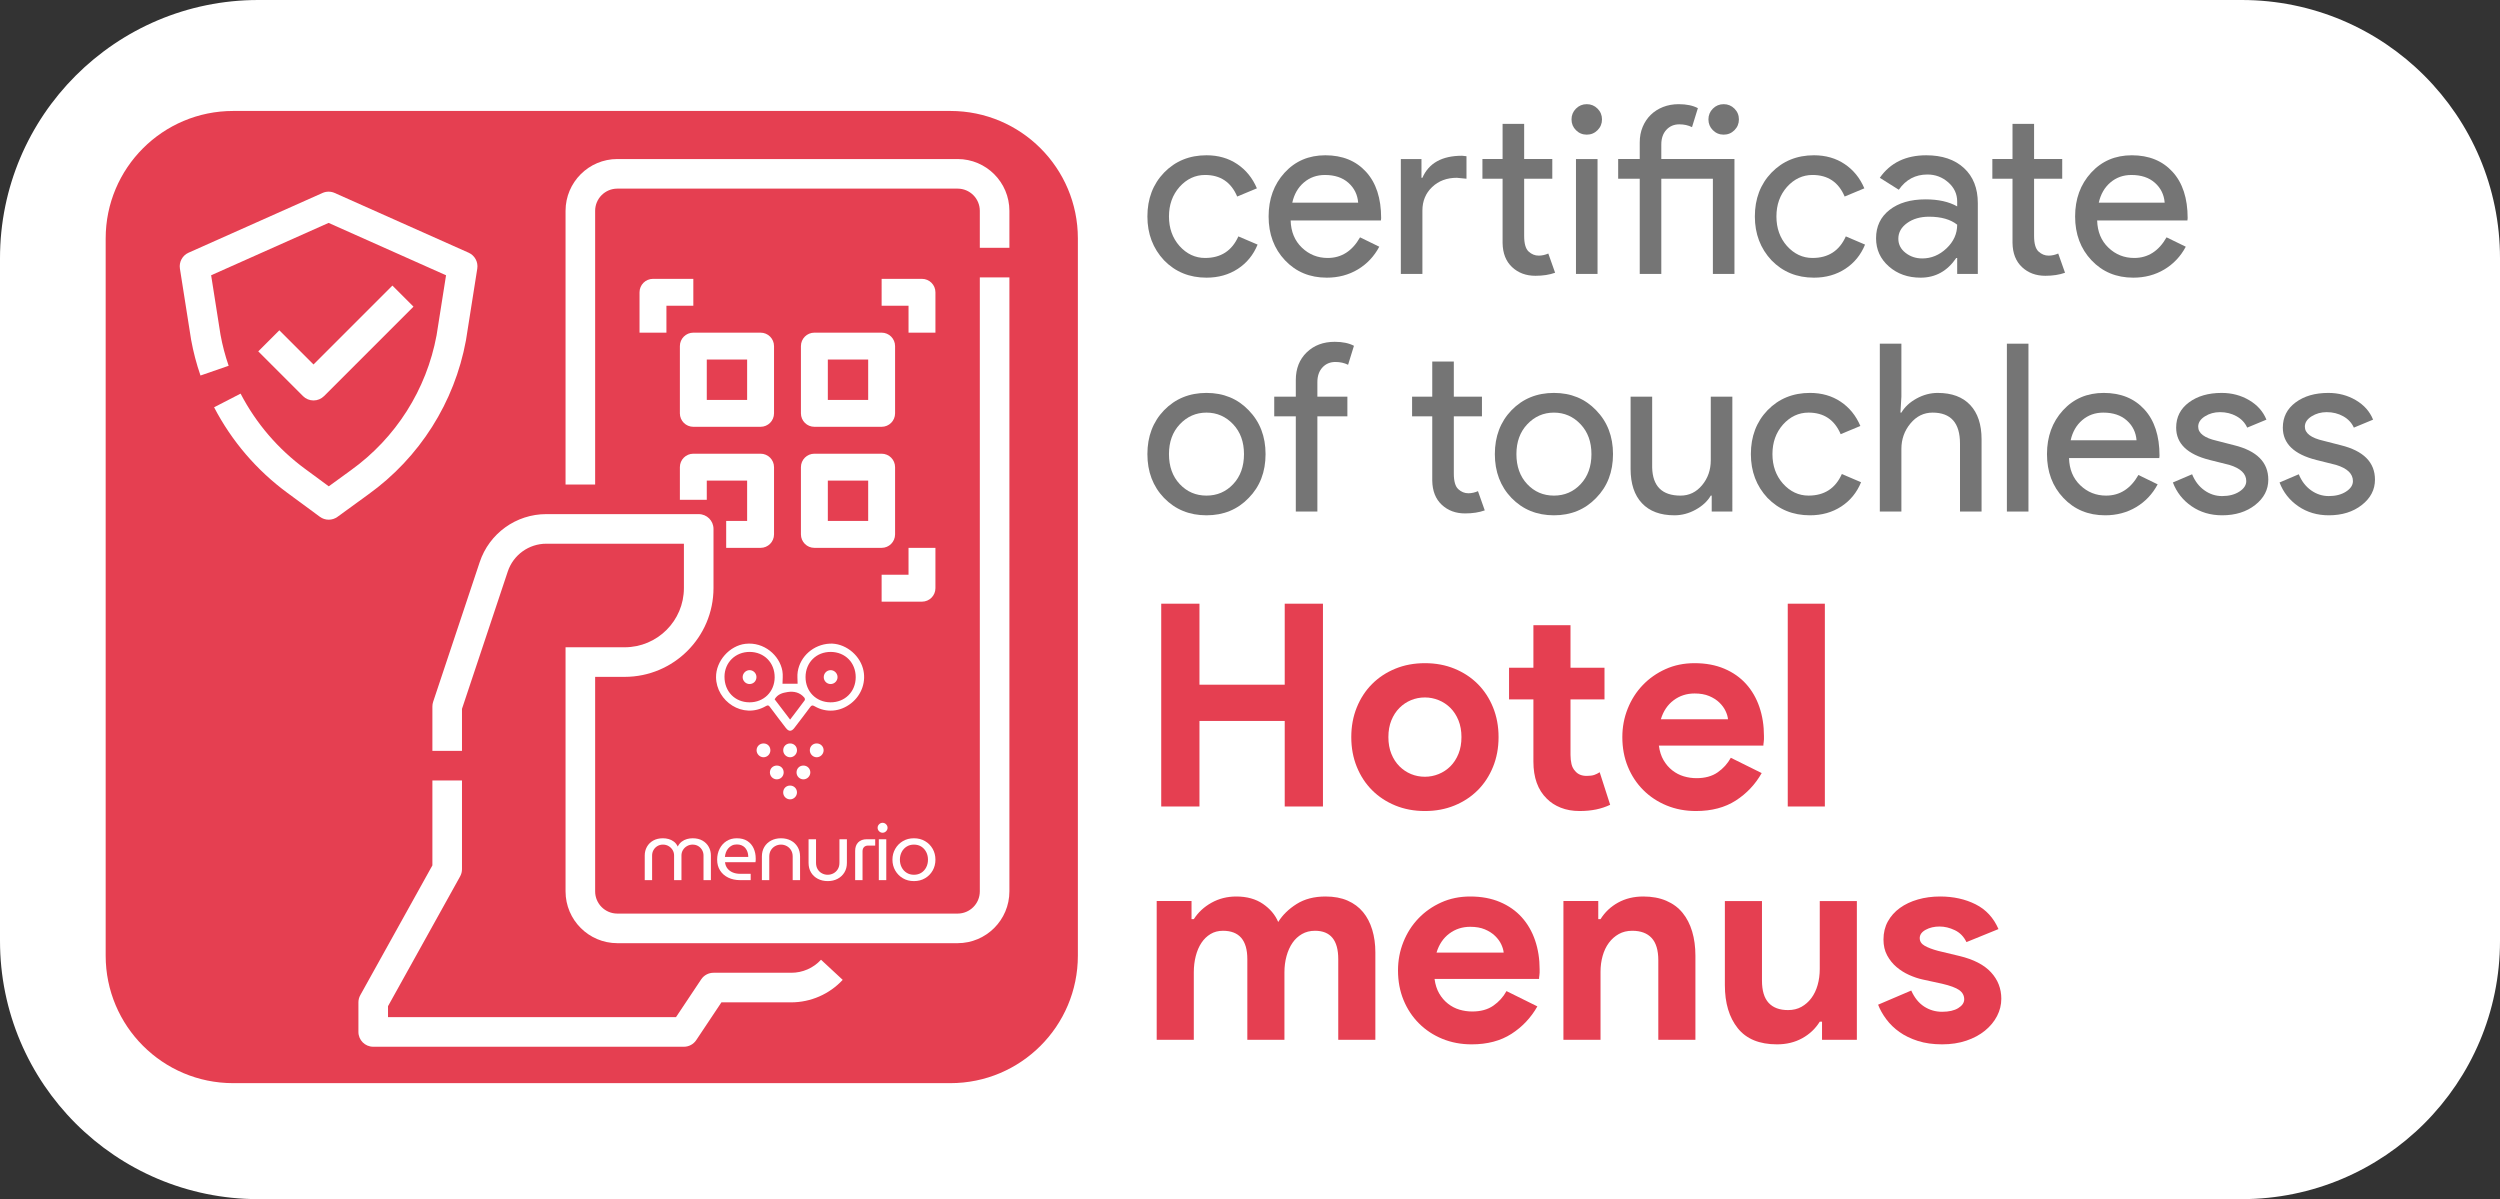
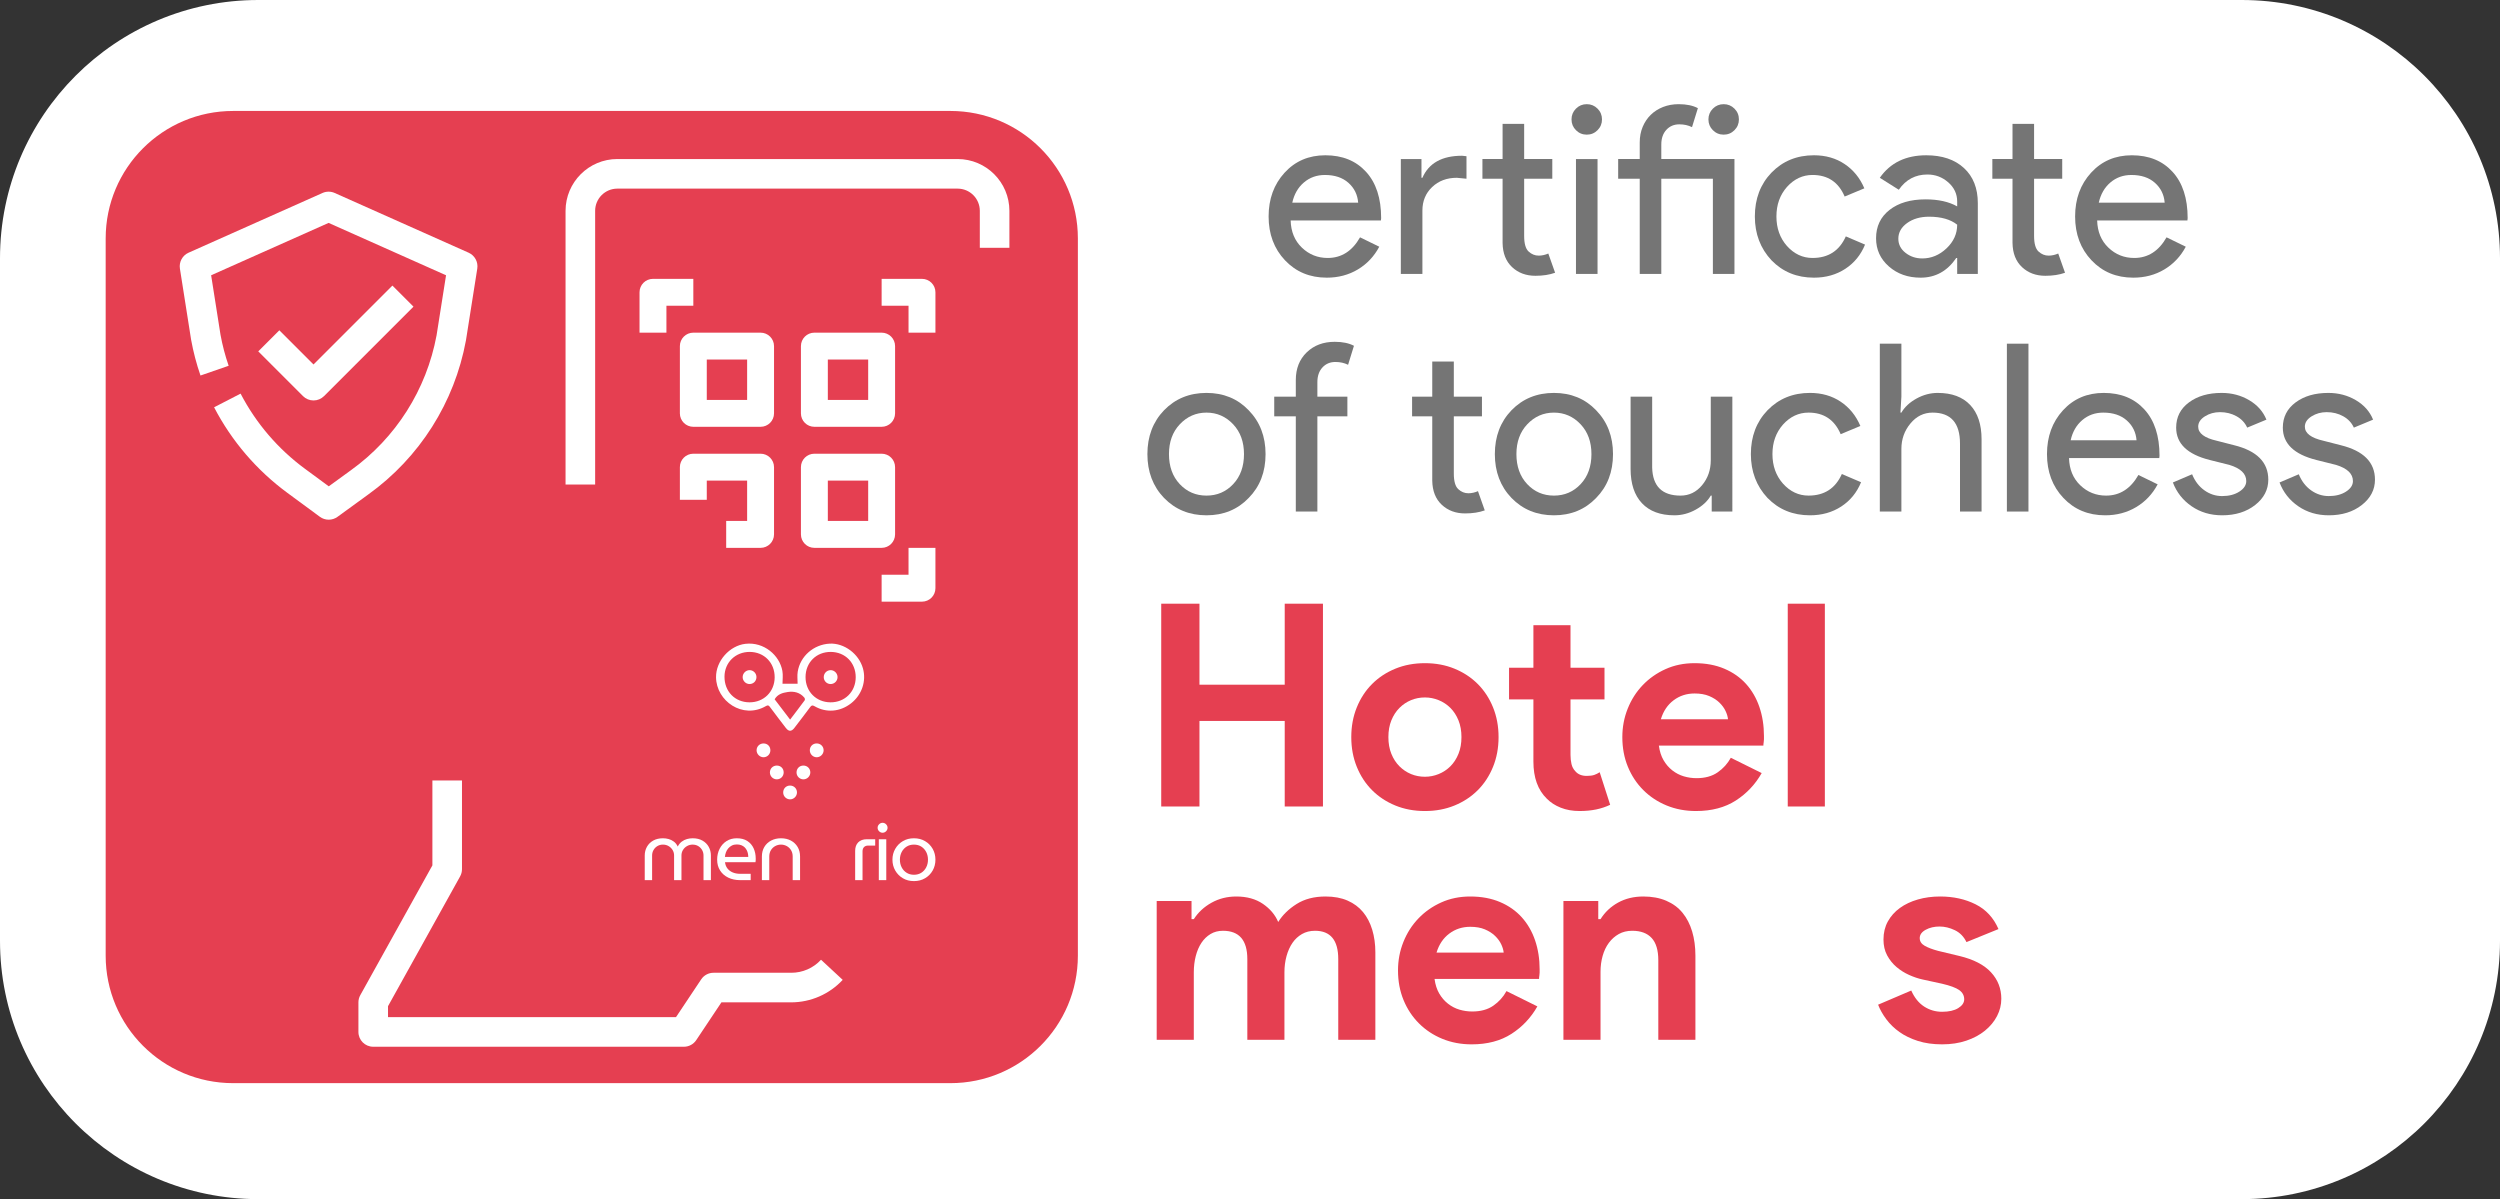
<svg xmlns="http://www.w3.org/2000/svg" version="1.1" id="Layer_1" x="0px" y="0px" viewBox="0 0 2571.512 1233.432" enable-background="new 0 0 2571.512 1233.432" xml:space="preserve">
  <rect x="0" y="0" width="2571.512" height="1233.432" fill="#333333" stroke="none" />
  <g>
    <path fill-rule="evenodd" clip-rule="evenodd" fill="#FFFFFF" d="M2305.784,1233.432H265.728C118.97,1233.432,0,1114.461,0,967.704   V265.728C0,118.97,118.97,0,265.728,0h2040.057c146.757,0,265.728,118.97,265.728,265.728v701.977   C2571.512,1114.461,2452.542,1233.432,2305.784,1233.432z" />
    <path fill-rule="evenodd" clip-rule="evenodd" fill="#E53F51" d="M977.577,1114.134H239.818   c-72.416,0-131.121-58.705-131.121-131.121V245.255c0-72.416,58.705-131.121,131.121-131.121h737.758   c72.416,0,131.121,58.705,131.121,131.121v737.758C1108.697,1055.429,1049.993,1114.134,977.577,1114.134z" />
    <g>
      <path fill="#FFFFFF" d="M663.177,905.312v-25.324c0-3.244,0.744-6.213,2.228-8.908c1.486-2.693,3.629-4.839,6.434-6.433    c2.804-1.595,6.187-2.393,10.145-2.393c1.924,0,3.848,0.261,5.775,0.784c1.923,0.524,3.711,1.401,5.36,2.639    c1.651,1.236,2.97,2.901,3.959,4.991h0.084c1.098-2.089,2.474-3.755,4.123-4.991c1.652-1.238,3.437-2.115,5.363-2.639    c1.924-0.523,3.876-0.784,5.857-0.784c3.905,0,7.259,0.797,10.063,2.393c2.804,1.594,4.949,3.74,6.434,6.433    c1.486,2.695,2.226,5.664,2.226,8.908v25.324h-7.589v-25.324c0-2.088-0.493-3.986-1.482-5.691    c-0.993-1.703-2.326-3.052-4.002-4.042c-1.678-0.989-3.588-1.485-5.732-1.485c-2.092,0-4.015,0.508-5.774,1.524    c-1.76,1.019-3.149,2.365-4.164,4.043c-1.019,1.678-1.527,3.562-1.527,5.65v25.324h-7.589v-25.324c0-2.088-0.508-3.972-1.525-5.65    c-1.019-1.677-2.393-3.024-4.125-4.043c-1.73-1.016-3.67-1.524-5.814-1.524c-2.09,0-3.974,0.495-5.65,1.485    c-1.679,0.99-3.013,2.339-4.002,4.042c-0.989,1.705-1.485,3.602-1.485,5.691v25.324H663.177z" />
      <path fill="#FFFFFF" d="M761.334,905.312c-4.619,0-8.715-0.867-12.289-2.599c-3.576-1.731-6.364-4.179-8.373-7.341    c-2.008-3.162-3.009-6.858-3.009-11.093c0-4.18,0.852-7.932,2.556-11.261c1.706-3.325,4.069-5.95,7.094-7.877    c3.025-1.924,6.545-2.887,10.559-2.887c4.343,0,7.962,0.937,10.847,2.805c2.888,1.869,5.045,4.386,6.475,7.548    c1.428,3.163,2.145,6.694,2.145,10.598c0,0.606-0.015,1.237-0.042,1.897c-0.028,0.66-0.097,1.239-0.206,1.733h-31.346    c0.275,2.586,1.128,4.771,2.558,6.557c1.429,1.788,3.258,3.134,5.485,4.041c2.225,0.909,4.687,1.361,7.383,1.361h10.971v6.518    H761.334z M745.663,881.472h24.004c0-1.043-0.11-2.157-0.329-3.34c-0.221-1.182-0.607-2.336-1.155-3.463    c-0.55-1.129-1.28-2.144-2.187-3.052c-0.908-0.907-2.035-1.636-3.382-2.186c-1.349-0.55-2.928-0.826-4.743-0.826    c-1.926,0-3.616,0.372-5.073,1.115c-1.458,0.742-2.709,1.731-3.753,2.969c-1.044,1.238-1.843,2.628-2.393,4.165    C746.102,878.393,745.772,879.934,745.663,881.472z" />
      <path fill="#FFFFFF" d="M783.687,905.312v-24.334c0-3.738,0.838-7.01,2.517-9.814c1.679-2.807,4.002-4.992,6.972-6.559    c2.967-1.567,6.349-2.352,10.146-2.352c3.847,0,7.244,0.784,10.187,2.352c2.94,1.567,5.249,3.752,6.927,6.559    c1.678,2.804,2.517,6.077,2.517,9.814v24.334h-7.589V881.06c0-2.528-0.566-4.714-1.69-6.558c-1.129-1.842-2.614-3.257-4.453-4.247    c-1.845-0.989-3.811-1.485-5.898-1.485c-2.09,0-4.056,0.495-5.899,1.485c-1.842,0.99-3.327,2.405-4.456,4.247    c-1.128,1.844-1.691,4.03-1.691,6.558v24.252H783.687z" />
-       <path fill="#FFFFFF" d="M851.41,906.302c-3.794,0-7.19-0.784-10.188-2.352c-2.996-1.567-5.333-3.751-7.011-6.557    c-1.678-2.805-2.517-6.076-2.517-9.815v-24.333h7.674v24.249c0,2.531,0.547,4.716,1.649,6.558c1.098,1.843,2.57,3.258,4.413,4.249    c1.843,0.99,3.808,1.486,5.898,1.486c2.145,0,4.135-0.495,5.979-1.486c1.843-0.99,3.327-2.405,4.454-4.249    c1.128-1.842,1.69-4.026,1.69-6.558v-24.249h7.673v24.333c0,3.74-0.855,7.011-2.558,9.815c-1.706,2.806-4.041,4.99-7.012,6.557    C858.584,905.518,855.203,906.302,851.41,906.302z" />
      <path fill="#FFFFFF" d="M879.619,905.312v-30.108c0-3.739,1.059-6.667,3.176-8.784c2.117-2.118,5.045-3.176,8.784-3.176h8.663    v6.516h-7.26c-1.815,0-3.231,0.523-4.249,1.566c-1.017,1.046-1.525,2.505-1.525,4.372v29.614H879.619z" />
      <path fill="#FFFFFF" d="M907.829,856.563c-1.376,0-2.572-0.508-3.589-1.526c-1.018-1.018-1.526-2.214-1.526-3.59    c0-1.372,0.508-2.57,1.526-3.587c1.017-1.017,2.212-1.526,3.589-1.526c1.373,0,2.57,0.509,3.588,1.526    c1.019,1.017,1.527,2.214,1.527,3.587c0,1.376-0.508,2.571-1.527,3.59C910.399,856.055,909.202,856.563,907.829,856.563z     M903.951,905.312v-42.067h7.673v42.067H903.951z" />
      <path fill="#FFFFFF" d="M940.079,906.302c-4.289,0-8.082-0.976-11.383-2.928c-3.3-1.952-5.912-4.592-7.836-7.919    c-1.924-3.328-2.886-7.053-2.886-11.177c0-4.125,0.962-7.85,2.886-11.178c1.924-3.326,4.536-5.965,7.836-7.917    c3.3-1.953,7.094-2.929,11.383-2.929c4.289,0,8.097,0.976,11.424,2.929c3.328,1.952,5.941,4.591,7.837,7.917    c1.897,3.329,2.847,7.053,2.847,11.178c0,4.124-0.95,7.849-2.847,11.177c-1.896,3.327-4.509,5.967-7.837,7.919    C948.176,905.326,944.368,906.302,940.079,906.302z M940.079,899.785c2.916,0,5.445-0.688,7.589-2.061    c2.146-1.375,3.82-3.231,5.033-5.568c1.207-2.338,1.815-4.963,1.815-7.877c0-2.916-0.607-5.541-1.815-7.879    c-1.213-2.336-2.888-4.193-5.033-5.567c-2.144-1.374-4.673-2.062-7.589-2.062c-2.859,0-5.375,0.688-7.547,2.062    c-2.172,1.374-3.862,3.231-5.072,5.567c-1.21,2.338-1.815,4.963-1.815,7.879c0,2.914,0.605,5.54,1.815,7.877    c1.21,2.338,2.901,4.193,5.072,5.568C934.704,899.098,937.22,899.785,940.079,899.785z" />
    </g>
    <g>
      <path fill-rule="evenodd" clip-rule="evenodd" fill="#FFFFFF" d="M804.884,703.317c5.3,0,10.285,0,15.545,0    c0-4.166-0.547-8.366,0.099-12.374c2.57-16.041,16.422-28.035,32.869-28.889c14.937-0.776,30.026,10.452,34.235,25.483    c3.663,13.092-1.13,27.216-12.179,35.885c-11.26,8.834-25.507,10.052-37.634,2.99c-2.133-1.246-3.098-0.965-4.501,0.941    c-5.3,7.198-10.772,14.272-16.208,21.369c-3.014,3.936-5.827,3.929-8.851-0.021c-5.494-7.18-11.008-14.345-16.384-21.614    c-1.279-1.73-2.155-1.889-4.057-0.791c-23.902,13.808-51.052-5.226-51.298-29.698c-0.173-16.744,13.984-32.469,30.193-34.352    c19.192-2.229,35.192,11.892,38.051,27.866C805.548,694.491,804.884,699.128,804.884,703.317z M828.585,696.409    c-0.037,14.81,10.831,25.864,25.575,26.008c14.882,0.141,26.015-10.912,26.034-25.853c0.025-14.879-10.804-25.881-25.584-26.001    C839.693,670.443,828.625,681.436,828.585,696.409z M796.829,696.753c0.112-15.016-10.792-26.135-25.682-26.19    c-14.665-0.054-25.812,10.852-25.93,25.361c-0.122,15.284,10.692,26.432,25.699,26.493    C785.659,722.478,796.713,711.528,796.829,696.753z M812.715,740.18c5.261-6.916,10.214-13.349,15.018-19.886    c0.397-0.541,0.148-2.081-0.365-2.684c-4.529-5.357-10.616-6.817-17.181-5.799c-5.157,0.797-10.348,2.151-13.389,7.476    C802.002,726.122,807.204,732.948,812.715,740.18z" />
      <path fill-rule="evenodd" clip-rule="evenodd" fill="#FFFFFF" d="M798.956,787.459c4.1-0.032,7.133,2.962,7.137,7.05    c0.007,4.018-3.141,7.163-7.133,7.125c-3.828-0.035-6.959-3.134-7.033-6.972C791.849,790.647,794.929,787.489,798.956,787.459z" />
      <path fill-rule="evenodd" clip-rule="evenodd" fill="#FFFFFF" d="M833.499,794.522c-0.007,3.926-3.293,7.179-7.198,7.128    c-3.827-0.057-6.937-3.173-6.981-7.003c-0.048-4.084,2.947-7.154,7.008-7.189C830.357,787.423,833.508,790.525,833.499,794.522z" />
      <path fill-rule="evenodd" clip-rule="evenodd" fill="#FFFFFF" d="M847.183,771.828c-0.047,3.909-3.391,7.172-7.269,7.09    c-3.91-0.083-7.01-3.393-6.921-7.381c0.09-3.905,3.131-6.85,7.066-6.843C844.088,764.702,847.232,767.849,847.183,771.828z" />
      <path fill-rule="evenodd" clip-rule="evenodd" fill="#FFFFFF" d="M778.233,771.736c0.009-3.989,3.168-7.062,7.227-7.019    c4.087,0.038,7.017,3.084,6.95,7.216c-0.067,3.857-3.169,6.95-7.002,6.982C781.53,778.948,778.223,775.639,778.233,771.736z" />
-       <path fill-rule="evenodd" clip-rule="evenodd" fill="#FFFFFF" d="M819.803,771.813c-0.024,3.914-3.377,7.219-7.224,7.115    c-3.925-0.107-7.04-3.412-6.956-7.371c0.087-3.905,3.105-6.829,7.067-6.842C816.746,764.698,819.826,767.772,819.803,771.813z" />
      <path fill-rule="evenodd" clip-rule="evenodd" fill="#FFFFFF" d="M861.504,696.473c-0.014,3.968-3.224,7.156-7.186,7.136    c-3.837-0.018-6.961-3.125-7.003-6.971c-0.047-4.012,3.035-7.237,6.995-7.316C858.161,689.246,861.518,692.584,861.504,696.473z" />
      <path fill-rule="evenodd" clip-rule="evenodd" fill="#FFFFFF" d="M778.091,696.382c0.021,4.059-3.026,7.185-7.043,7.226    c-3.905,0.042-7.194-3.262-7.146-7.177c0.049-3.929,3.359-7.175,7.252-7.114C774.947,689.377,778.072,692.563,778.091,696.382z" />
      <path fill-rule="evenodd" clip-rule="evenodd" fill="#FFFFFF" d="M819.772,815.102c-0.007,3.928-3.295,7.181-7.2,7.124    c-3.826-0.052-6.935-3.168-6.98-7c-0.049-4.082,2.947-7.153,7.008-7.189C816.629,808.002,819.779,811.107,819.772,815.102z" />
    </g>
    <path fill="#FFFFFF" d="M813.808,1000.593h-79.896c-5.088,0-9.84,2.543-12.662,6.777l-25.919,38.878H399.108v-11.275   l74.177-133.518c1.256-2.261,1.915-4.805,1.915-7.391v-91.31h-30.437v87.366l-74.177,133.518c-1.256,2.261-1.915,4.805-1.915,7.391   v30.437c0,8.405,6.814,15.218,15.218,15.218h319.586c5.088,0,9.84-2.543,12.662-6.777l25.919-38.878h71.752   c20.114-0.028,39.312-8.409,53.008-23.14l-22.314-20.697C836.612,995.78,825.469,1000.644,813.808,1000.593L813.808,1000.593z" />
-     <path fill="#FFFFFF" d="M1007.842,916.892c-0.014,12.601-10.226,22.813-22.828,22.828H634.992   c-12.602-0.014-22.813-10.226-22.828-22.828V696.226h30.437c50.406-0.057,91.254-40.904,91.31-91.31v-60.874   c0-8.405-6.813-15.218-15.218-15.218H561.988c-31.124-0.028-58.763,19.893-68.579,49.428L445.543,721.85   c-0.517,1.552-0.78,3.177-0.78,4.813v45.655H475.2v-43.185l47.086-141.254c5.682-17.1,21.684-28.634,39.703-28.617h141.487v45.655   c-0.038,33.604-27.27,60.835-60.873,60.873h-60.873v251.103c0.033,29.403,23.861,53.231,53.264,53.264h350.022   c29.403-0.033,53.231-23.861,53.264-53.264V285.33h-30.437V916.892z" />
    <path fill="#FFFFFF" d="M985.015,163.583H634.992c-29.403,0.033-53.231,23.861-53.264,53.264v281.54h30.437v-281.54   c0.014-12.602,10.226-22.814,22.828-22.827h350.022c12.602,0.014,22.813,10.226,22.828,22.827v38.046h30.437v-38.046   C1038.246,187.444,1014.418,163.616,985.015,163.583z" />
    <g>
      <path fill="#FFFFFF" d="M338.113,534.563c3.239,0.001,6.396-1.025,9.015-2.931l31.843-23.15    c52.619-37.828,88.558-94.551,100.287-158.286c0.021-0.119,0.041-0.238,0.06-0.355l11.605-73.523    c1.081-6.848-2.569-13.569-8.901-16.392l-137.789-61.442c-3.974-1.772-8.513-1.772-12.487,0l-137.789,61.442    c-6.33,2.823-9.979,9.541-8.901,16.388l11.485,72.919c0.019,0.12,0.038,0.239,0.06,0.357c2.266,12.451,5.48,24.711,9.614,36.672    l28.978-10.023c-3.603-10.425-6.408-21.108-8.392-31.958l-9.629-61.135l120.815-53.873l120.814,53.872l-9.745,61.735    c-10.363,55.903-41.935,105.637-88.116,138.802l-22.769,16.552l-24.391-17.963c-27.738-20.381-50.428-46.856-66.322-77.387    l-27.249,14.059c18.062,34.721,43.853,64.833,75.387,88.017l33.422,24.616C331.654,533.518,334.84,534.565,338.113,534.563    L338.113,534.563z" />
      <path fill="#FFFFFF" d="M322.485,411.909c4.067,0.005,7.969-1.611,10.841-4.491l91.987-91.987L403.63,293.75l-81.146,81.147    l-35.152-35.153l-21.684,21.681l45.993,45.993C314.515,410.298,318.417,411.914,322.485,411.909z" />
    </g>
    <g>
-       <path fill="#757575" d="M1240.99,285.608c-17.525,0-32.074-5.946-43.649-17.846c-11.417-12.216-17.122-27.25-17.122-45.096    c0-18.166,5.705-33.197,17.122-45.097c11.576-11.895,26.124-17.846,43.649-17.846c12.058,0,22.586,3.015,31.592,9.043    c9.002,6.029,15.754,14.349,20.257,24.96l-20.257,8.44c-6.27-14.789-17.284-22.186-33.039-22.186    c-10.128,0-18.893,4.1-26.286,12.299c-7.235,8.199-10.852,18.328-10.852,30.386c0,12.058,3.617,22.187,10.852,30.386    c7.393,8.199,16.158,12.299,26.286,12.299c16.237,0,27.651-7.393,34.244-22.186l19.775,8.44    c-4.341,10.611-11.134,18.931-20.377,24.96C1263.937,282.594,1253.206,285.608,1240.99,285.608z" />
      <path fill="#757575" d="M1364.703,285.608c-17.363,0-31.675-5.946-42.926-17.846c-11.255-11.895-16.881-26.927-16.881-45.096    c0-18.004,5.464-32.997,16.398-44.976c10.932-11.975,24.918-17.966,41.962-17.966c17.522,0,31.471,5.667,41.841,17.002    c10.37,11.335,15.555,27.213,15.555,47.628l-0.241,2.412h-92.845c0.32,11.576,4.179,20.901,11.575,27.974    c7.393,7.077,16.237,10.611,26.527,10.611c14.146,0,25.239-7.072,33.28-21.222l19.775,9.646    c-5.305,9.97-12.661,17.767-22.066,23.392C1387.251,282.794,1376.599,285.608,1364.703,285.608z M1329.253,208.438h67.765    c-0.645-8.199-3.979-14.989-10.008-20.377c-6.029-5.385-14.108-8.079-24.236-8.079c-8.361,0-15.555,2.574-21.584,7.717    C1335.161,192.845,1331.182,199.756,1329.253,208.438z" />
      <path fill="#757575" d="M1440.908,163.583h21.222v19.292h0.965c6.59-15.11,20.174-22.669,40.755-22.669l4.582,0.482v23.151    l-9.887-0.964c-10.291,0-18.773,3.176-25.442,9.526c-6.673,6.353-10.008,14.432-10.008,24.236v65.112h-22.187V163.583z     M1579.332,283.679c-9.646,0-17.646-2.973-23.995-8.923c-6.353-5.946-9.609-14.228-9.767-24.839V183.84h-20.739v-20.257h20.739    v-36.174h22.187v36.174h28.939v20.257h-28.939v58.843c0,7.879,1.526,13.226,4.582,16.037c3.052,2.815,6.511,4.221,10.37,4.221    c1.768,0,3.497-0.2,5.185-0.603c1.688-0.4,3.256-0.923,4.703-1.567l6.994,19.775    C1593.802,282.632,1587.049,283.679,1579.332,283.679z" />
      <path fill="#757575" d="M1647.817,122.827c0,4.341-1.53,8.041-4.582,11.093c-3.056,3.056-6.752,4.582-11.093,4.582    s-8.041-1.526-11.093-4.582c-3.056-3.052-4.582-6.752-4.582-11.093c0-4.341,1.526-8.037,4.582-11.093    c3.052-3.052,6.752-4.582,11.093-4.582s8.037,1.53,11.093,4.582C1646.287,114.79,1647.817,118.486,1647.817,122.827z     M1643.235,163.583V281.75h-22.187V163.583H1643.235z" />
      <path fill="#757575" d="M1708.826,183.84v97.91h-22.187v-97.91h-22.187v-20.257h22.187v-17.122c0-5.788,1.002-11.093,3.015-15.916    c2.008-4.823,4.782-8.961,8.32-12.42c3.535-3.455,7.755-6.149,12.661-8.079c4.902-1.929,10.25-2.894,16.037-2.894    c8.038,0,14.628,1.368,19.775,4.1l-6.029,19.534c-3.858-1.929-8.199-2.894-13.022-2.894c-5.468,0-9.929,1.892-13.384,5.667    c-3.459,3.78-5.185,8.802-5.185,15.072v14.952h75.241V281.75h-22.186v-97.91H1708.826z M1788.649,122.827    c0,4.341-1.53,8.041-4.582,11.093c-3.056,3.056-6.752,4.582-11.093,4.582s-8.041-1.526-11.093-4.582    c-3.056-3.052-4.582-6.752-4.582-11.093c0-4.341,1.526-8.037,4.582-11.093c3.052-3.052,6.752-4.582,11.093-4.582    s8.037,1.53,11.093,4.582C1787.12,114.79,1788.649,118.486,1788.649,122.827z" />
      <path fill="#757575" d="M1865.822,285.608c-17.525,0-32.074-5.946-43.649-17.846c-11.417-12.216-17.122-27.25-17.122-45.096    c0-18.166,5.705-33.197,17.122-45.097c11.576-11.895,26.124-17.846,43.649-17.846c12.058,0,22.586,3.015,31.592,9.043    c9.002,6.029,15.754,14.349,20.257,24.96l-20.257,8.44c-6.27-14.789-17.284-22.186-33.039-22.186    c-10.128,0-18.893,4.1-26.286,12.299c-7.235,8.199-10.852,18.328-10.852,30.386c0,12.058,3.617,22.187,10.852,30.386    c7.393,8.199,16.158,12.299,26.286,12.299c16.237,0,27.65-7.393,34.244-22.186l19.775,8.44    c-4.341,10.611-11.134,18.931-20.377,24.96C1888.769,282.594,1878.038,285.608,1865.822,285.608z" />
      <path fill="#757575" d="M1981.336,159.724c16.399,0,29.338,4.382,38.827,13.143c9.484,8.765,14.228,20.781,14.228,36.053v72.83    h-21.222v-16.399h-0.965c-9.164,13.505-21.384,20.257-36.656,20.257c-13.022,0-23.916-3.858-32.677-11.575    c-8.765-7.717-13.143-17.364-13.143-28.939c0-12.216,4.62-21.945,13.867-29.18c9.243-7.235,21.583-10.852,37.018-10.852    c13.181,0,24.033,2.412,32.556,7.235v-5.064c0-7.717-3.056-14.266-9.164-19.654c-6.112-5.385-13.264-8.079-21.463-8.079    c-12.382,0-22.187,5.227-29.421,15.675l-19.534-12.299C1944.356,167.441,1960.272,159.724,1981.336,159.724z M1952.639,245.576    c0,5.788,2.449,10.611,7.355,14.47c4.902,3.858,10.649,5.788,17.243,5.788c9.322,0,17.642-3.455,24.96-10.37    c7.314-6.911,10.973-15.031,10.973-24.357c-6.915-5.464-16.561-8.199-28.939-8.199c-9.006,0-16.519,2.17-22.548,6.511    C1955.653,233.76,1952.639,239.148,1952.639,245.576z" />
      <path fill="#757575" d="M2103.844,283.679c-9.646,0-17.646-2.973-23.996-8.923c-6.352-5.946-9.608-14.228-9.767-24.839V183.84    h-20.74v-20.257h20.74v-36.174h22.187v36.174h28.939v20.257h-28.939v58.843c0,7.879,1.526,13.226,4.582,16.037    c3.052,2.815,6.511,4.221,10.37,4.221c1.767,0,3.497-0.2,5.185-0.603c1.688-0.4,3.255-0.923,4.703-1.567l6.993,19.775    C2118.313,282.632,2111.561,283.679,2103.844,283.679z" />
      <path fill="#757575" d="M2194.278,285.608c-17.364,0-31.675-5.946-42.927-17.846c-11.255-11.895-16.881-26.927-16.881-45.096    c0-18.004,5.464-32.997,16.398-44.976c10.932-11.975,24.919-17.966,41.962-17.966c17.522,0,31.471,5.667,41.841,17.002    c10.37,11.335,15.555,27.213,15.555,47.628l-0.241,2.412h-92.845c0.32,11.576,4.179,20.901,11.575,27.974    c7.393,7.077,16.237,10.611,26.528,10.611c14.146,0,25.239-7.072,33.28-21.222l19.775,9.646    c-5.305,9.97-12.661,17.767-22.066,23.392C2216.826,282.794,2206.174,285.608,2194.278,285.608z M2158.828,208.438h67.765    c-0.645-8.199-3.979-14.989-10.008-20.377c-6.029-5.385-14.108-8.079-24.236-8.079c-8.361,0-15.555,2.574-21.584,7.717    C2164.736,192.845,2160.757,199.756,2158.828,208.438z" />
      <path fill="#757575" d="M1180.218,467.099c0-18.166,5.705-33.197,17.122-45.097c11.576-11.896,26.124-17.846,43.649-17.846    c17.522,0,31.991,5.95,43.409,17.846c11.575,11.9,17.363,26.931,17.363,45.097c0,18.328-5.788,33.363-17.363,45.096    c-11.417,11.9-25.887,17.846-43.409,17.846c-17.525,0-32.074-5.946-43.649-17.846    C1185.923,500.299,1180.218,485.268,1180.218,467.099z M1202.405,467.099c0,12.702,3.696,22.993,11.093,30.868    c7.393,7.879,16.557,11.816,27.492,11.816c10.931,0,20.095-3.938,27.492-11.816c7.393-7.876,11.093-18.166,11.093-30.868    c0-12.54-3.7-22.748-11.093-30.627c-7.559-8.038-16.723-12.058-27.492-12.058c-10.773,0-19.937,4.021-27.492,12.058    C1206.101,444.351,1202.405,454.559,1202.405,467.099z" />
      <path fill="#757575" d="M1372.902,351.584c8.038,0,14.628,1.368,19.775,4.1l-6.029,19.534c-3.858-1.929-8.199-2.894-13.022-2.894    c-5.468,0-9.929,1.892-13.384,5.667c-3.459,3.78-5.185,8.802-5.185,15.072v14.952h30.868v20.257h-30.868v97.91h-22.187v-97.91    h-22.187v-20.257h22.187v-17.122c0-11.734,3.738-21.222,11.214-28.457C1351.56,355.202,1361.165,351.584,1372.902,351.584z" />
      <path fill="#757575" d="M1506.982,528.112c-9.646,0-17.646-2.973-23.996-8.923c-6.353-5.946-9.608-14.228-9.767-24.839v-66.077    h-20.74v-20.257h20.74v-36.174h22.187v36.174h28.939v20.257h-28.939v58.843c0,7.879,1.526,13.226,4.582,16.037    c3.052,2.815,6.511,4.221,10.37,4.221c1.767,0,3.497-0.2,5.185-0.603c1.688-0.399,3.255-0.923,4.703-1.567l6.993,19.775    C1521.451,527.064,1514.699,528.112,1506.982,528.112z" />
      <path fill="#757575" d="M1537.608,467.099c0-18.166,5.705-33.197,17.122-45.097c11.576-11.896,26.124-17.846,43.649-17.846    c17.522,0,31.991,5.95,43.409,17.846c11.575,11.9,17.363,26.931,17.363,45.097c0,18.328-5.788,33.363-17.363,45.096    c-11.417,11.9-25.887,17.846-43.409,17.846c-17.525,0-32.074-5.946-43.649-17.846    C1543.313,500.299,1537.608,485.268,1537.608,467.099z M1559.795,467.099c0,12.702,3.696,22.993,11.093,30.868    c7.393,7.879,16.557,11.816,27.492,11.816c10.931,0,20.095-3.938,27.492-11.816c7.393-7.876,11.093-18.166,11.093-30.868    c0-12.54-3.7-22.748-11.093-30.627c-7.559-8.038-16.723-12.058-27.492-12.058c-10.773,0-19.937,4.021-27.492,12.058    C1563.491,444.351,1559.795,454.559,1559.795,467.099z" />
      <path fill="#757575" d="M1781.903,526.182h-21.222v-16.399h-0.964c-3.376,5.788-8.561,10.611-15.555,14.47    s-14.27,5.788-21.825,5.788c-14.47,0-25.604-4.137-33.4-12.419c-7.8-8.278-11.696-20.054-11.696-35.33v-74.276h22.187v72.83    c0.482,19.292,10.208,28.938,29.18,28.938c8.84,0,16.237-3.576,22.187-10.731c5.946-7.152,8.923-15.713,8.923-25.683v-65.353    h22.187V526.182z" />
      <path fill="#757575" d="M1861.726,530.041c-17.525,0-32.074-5.946-43.649-17.846c-11.417-12.216-17.122-27.251-17.122-45.096    c0-18.166,5.705-33.197,17.122-45.097c11.576-11.896,26.124-17.846,43.649-17.846c12.058,0,22.586,3.015,31.592,9.043    c9.002,6.029,15.754,14.349,20.257,24.96l-20.257,8.44c-6.27-14.79-17.284-22.187-33.039-22.187    c-10.128,0-18.893,4.1-26.286,12.299c-7.235,8.199-10.852,18.328-10.852,30.386c0,12.058,3.617,22.186,10.852,30.386    c7.393,8.199,16.158,12.299,26.286,12.299c16.237,0,27.65-7.392,34.244-22.186l19.775,8.44    c-4.341,10.611-11.134,18.931-20.377,24.96C1884.674,527.027,1873.943,530.041,1861.726,530.041z" />
      <path fill="#757575" d="M1933.589,353.513h22.187v54.502l-0.965,16.398h0.965c3.376-5.788,8.561-10.611,15.555-14.469    s14.266-5.788,21.825-5.788c14.469,0,25.6,4.141,33.4,12.42c7.796,8.282,11.696,20.058,11.696,35.33v74.276h-22.187v-69.936    c0-21.222-9.405-31.833-28.215-31.833c-9.006,0-16.602,3.738-22.789,11.214c-6.192,7.476-9.285,16.199-9.285,26.166v64.389    h-22.187V353.513z" />
      <path fill="#757575" d="M2086.48,353.513v172.669h-22.187V353.513H2086.48z" />
      <path fill="#757575" d="M2165.34,530.041c-17.363,0-31.675-5.946-42.926-17.846c-11.255-11.896-16.881-26.927-16.881-45.096    c0-18.004,5.464-32.997,16.398-44.976c10.932-11.975,24.919-17.966,41.962-17.966c17.522,0,31.471,5.668,41.841,17.002    c10.37,11.335,15.555,27.213,15.555,47.628l-0.241,2.412h-92.845c0.321,11.576,4.179,20.901,11.575,27.974    c7.393,7.077,16.237,10.611,26.528,10.611c14.146,0,25.239-7.072,33.28-21.222l19.775,9.646    c-5.305,9.97-12.661,17.767-22.066,23.392C2187.888,527.226,2177.236,530.041,2165.34,530.041z M2129.89,452.87h67.765    c-0.645-8.199-3.979-14.989-10.008-20.377c-6.029-5.385-14.108-8.079-24.237-8.079c-8.361,0-15.555,2.574-21.584,7.717    C2135.798,437.278,2131.819,444.189,2129.89,452.87z" />
      <path fill="#757575" d="M2333.182,493.385c0,10.29-4.503,18.972-13.505,26.045c-9.006,7.073-20.34,10.611-34.003,10.611    c-11.899,0-22.348-3.097-31.35-9.285c-9.006-6.187-15.434-14.349-19.293-24.477l19.775-8.441    c2.894,7.077,7.114,12.582,12.661,16.52c5.546,3.941,11.613,5.908,18.207,5.908c7.073,0,12.982-1.526,17.725-4.582    c4.74-3.052,7.115-6.669,7.115-10.852c0-7.555-5.788-13.102-17.363-16.64l-20.257-5.064c-22.993-5.788-34.486-16.881-34.486-33.28    c0-10.769,4.378-19.413,13.143-25.924c8.76-6.511,19.975-9.767,33.642-9.767c10.448,0,19.896,2.495,28.336,7.476    c8.441,4.985,14.349,11.659,17.725,20.016l-19.775,8.199c-2.253-4.982-5.909-8.881-10.972-11.696    c-5.064-2.811-10.732-4.221-17.002-4.221c-5.788,0-10.973,1.447-15.555,4.341c-4.582,2.894-6.872,6.432-6.872,10.611    c0,6.752,6.349,11.575,19.051,14.469l17.846,4.582C2321.444,463.722,2333.182,475.539,2333.182,493.385z" />
      <path fill="#757575" d="M2442.906,493.385c0,10.29-4.503,18.972-13.505,26.045c-9.006,7.073-20.341,10.611-34.003,10.611    c-11.9,0-22.348-3.097-31.35-9.285c-9.006-6.187-15.434-14.349-19.293-24.477l19.775-8.441c2.894,7.077,7.114,12.582,12.661,16.52    c5.547,3.941,11.614,5.908,18.207,5.908c7.073,0,12.981-1.526,17.725-4.582c4.74-3.052,7.114-6.669,7.114-10.852    c0-7.555-5.788-13.102-17.364-16.64l-20.257-5.064c-22.993-5.788-34.485-16.881-34.485-33.28c0-10.769,4.378-19.413,13.143-25.924    c8.761-6.511,19.975-9.767,33.642-9.767c10.449,0,19.896,2.495,28.336,7.476c8.44,4.985,14.349,11.659,17.725,20.016    l-19.775,8.199c-2.254-4.982-5.909-8.881-10.973-11.696c-5.065-2.811-10.732-4.221-17.002-4.221    c-5.788,0-10.972,1.447-15.554,4.341c-4.582,2.894-6.873,6.432-6.873,10.611c0,6.752,6.349,11.575,19.051,14.469l17.846,4.582    C2431.168,463.722,2442.906,475.539,2442.906,493.385z" />
    </g>
    <g>
      <path fill="#E53F51" d="M1194.442,620.96h39.332v83.324h87.694V620.96h39.332v208.602h-39.332v-87.986h-87.694v87.986h-39.332    V620.96z" />
      <path fill="#E53F51" d="M1465.682,682.142c11.071,0,21.218,1.894,30.445,5.681c9.223,3.788,17.189,9.032,23.89,15.732    c6.701,6.701,11.945,14.713,15.732,24.036c3.788,9.323,5.681,19.52,5.681,30.591c0,11.071-1.894,21.268-5.681,30.591    c-3.788,9.323-9.032,17.335-15.732,24.035c-6.701,6.701-14.667,11.945-23.89,15.733c-9.228,3.787-19.375,5.681-30.445,5.681    c-11.071,0-21.223-1.894-30.446-5.681c-9.227-3.788-17.189-9.032-23.89-15.733c-6.701-6.7-11.945-14.712-15.732-24.035    c-3.788-9.323-5.681-19.52-5.681-30.591c0-11.071,1.894-21.268,5.681-30.591c3.788-9.323,9.032-17.335,15.732-24.036    c6.701-6.701,14.663-11.945,23.89-15.732C1444.459,684.036,1454.611,682.142,1465.682,682.142z M1465.682,798.971    c4.853,0,9.564-0.919,14.13-2.767c4.562-1.844,8.595-4.516,12.091-8.012c3.496-3.496,6.264-7.766,8.303-12.819    c2.039-5.048,3.059-10.78,3.059-17.19c0-6.409-1.02-12.136-3.059-17.189c-2.04-5.049-4.807-9.323-8.303-12.819    c-3.496-3.496-7.529-6.164-12.091-8.012c-4.566-1.844-9.277-2.768-14.13-2.768c-5.053,0-9.811,0.924-14.276,2.768    c-4.471,1.848-8.449,4.516-11.945,8.012c-3.496,3.496-6.264,7.771-8.303,12.819c-2.04,5.053-3.059,10.78-3.059,17.189    c0,6.41,1.02,12.141,3.059,17.19c2.04,5.053,4.807,9.323,8.303,12.819c3.496,3.496,7.475,6.168,11.945,8.012    C1455.871,798.052,1460.629,798.971,1465.682,798.971z" />
      <path fill="#E53F51" d="M1577.264,719.434h-25.056v-32.63h25.056v-43.702h38.166v43.702h34.961v32.63h-34.961v57.044    c0,3.405,0.337,6.56,1.02,9.46c0.678,2.904,1.989,5.354,3.933,7.357c2.718,3.205,6.601,4.802,11.654,4.802    c3.3,0,5.923-0.336,7.866-1.02c1.939-0.678,3.788-1.603,5.536-2.768l10.78,33.504c-4.47,2.135-9.277,3.737-14.421,4.807    c-5.149,1.065-10.83,1.603-17.044,1.603c-7.188,0-13.647-1.143-19.374-3.419c-5.731-2.28-10.539-5.403-14.421-9.368    c-9.132-8.923-13.693-21.609-13.693-38.065V719.434z" />
      <path fill="#E53F51" d="M1812.085,795.184c-6.605,11.654-15.491,21.077-26.658,28.26c-11.171,7.184-24.814,10.779-40.934,10.779    c-10.88,0-20.932-1.894-30.154-5.681c-9.228-3.788-17.239-9.077-24.036-15.879c-6.801-6.796-12.091-14.808-15.878-24.035    c-3.788-9.223-5.681-19.375-5.681-30.446c0-10.292,1.844-20.052,5.536-29.28c3.687-9.223,8.836-17.285,15.441-24.182    c6.601-6.892,14.421-12.382,23.453-16.461c9.032-4.079,18.983-6.118,29.863-6.118c11.458,0,21.655,1.894,30.591,5.681    c8.931,3.788,16.411,9.032,22.433,15.732c6.019,6.701,10.584,14.617,13.693,23.745c3.104,9.132,4.662,19.038,4.662,29.717    c0,1.361,0,2.526,0,3.496c-0.196,1.165-0.292,2.235-0.292,3.205c-0.196,0.974-0.291,2.039-0.291,3.205h-107.506    c0.773,5.827,2.376,10.83,4.807,15.004c2.426,4.179,5.435,7.675,9.031,10.488c3.592,2.818,7.525,4.857,11.8,6.118    c4.27,1.266,8.64,1.894,13.11,1.894c8.74,0,15.974-1.989,21.705-5.973c5.727-3.979,10.243-8.981,13.547-15.004L1812.085,795.184z     M1777.416,739.828c-0.196-2.522-1.02-5.34-2.477-8.449c-1.457-3.105-3.596-6.018-6.41-8.741    c-2.818-2.717-6.314-4.953-10.488-6.701c-4.179-1.748-9.177-2.622-15.004-2.622c-8.158,0-15.346,2.331-21.56,6.992    c-6.218,4.662-10.588,11.171-13.11,19.52H1777.416z" />
      <path fill="#E53F51" d="M1838.889,829.562V620.96h38.166v208.602H1838.889z" />
      <path fill="#E53F51" d="M1189.781,926.804h35.835v18.646h2.331c4.466-6.992,10.534-12.623,18.209-16.898    c7.67-4.27,16.169-6.409,25.492-6.409c10.875,0,20.003,2.526,27.387,7.575c7.379,5.053,12.623,11.267,15.732,18.645    c4.466-7.184,10.78-13.352,18.938-18.5c8.157-5.144,18.063-7.721,29.717-7.721c8.74,0,16.315,1.411,22.725,4.225    c6.409,2.817,11.699,6.751,15.878,11.799c4.174,5.054,7.329,11.121,9.469,18.209c2.135,7.093,3.205,14.813,3.205,23.162v90.025    h-38.166v-83.033c0-19.42-7.966-29.134-23.89-29.134c-5.053,0-9.519,1.119-13.402,3.35c-3.887,2.235-7.138,5.245-9.76,9.032    s-4.661,8.303-6.118,13.548c-1.457,5.244-2.185,10.88-2.185,16.898v69.34h-38.166v-83.033c0-19.42-8.354-29.134-25.056-29.134    c-4.857,0-9.132,1.119-12.819,3.35c-3.692,2.235-6.801,5.245-9.323,9.032c-2.526,3.787-4.47,8.303-5.827,13.548    c-1.361,5.244-2.039,10.88-2.039,16.898v69.34h-38.166V926.804z" />
      <path fill="#E53F51" d="M1581.343,1035.183c-6.605,11.654-15.491,21.077-26.658,28.261c-11.171,7.184-24.814,10.779-40.934,10.779    c-10.88,0-20.932-1.894-30.154-5.681c-9.228-3.788-17.239-9.077-24.036-15.878c-6.801-6.797-12.091-14.809-15.878-24.036    c-3.788-9.223-5.681-19.375-5.681-30.445c0-10.293,1.844-20.053,5.536-29.28c3.687-9.223,8.836-17.285,15.441-24.182    c6.601-6.892,14.421-12.382,23.453-16.461s18.983-6.118,29.863-6.118c11.458,0,21.655,1.894,30.591,5.682    c8.931,3.787,16.411,9.031,22.433,15.732c6.019,6.7,10.584,14.617,13.693,23.744c3.104,9.132,4.662,19.037,4.662,29.717    c0,1.361,0,2.526,0,3.496c-0.196,1.166-0.292,2.235-0.292,3.205c-0.196,0.975-0.291,2.039-0.291,3.205h-107.506    c0.773,5.826,2.376,10.829,4.807,15.004c2.426,4.179,5.435,7.675,9.031,10.488c3.592,2.818,7.525,4.857,11.8,6.118    c4.27,1.266,8.64,1.894,13.11,1.894c8.74,0,15.974-1.989,21.705-5.972c5.727-3.979,10.243-8.982,13.547-15.005L1581.343,1035.183z     M1546.674,979.828c-0.196-2.521-1.02-5.339-2.477-8.448c-1.457-3.104-3.596-6.018-6.41-8.74    c-2.818-2.718-6.314-4.953-10.488-6.701c-4.179-1.748-9.177-2.622-15.004-2.622c-8.158,0-15.346,2.331-21.56,6.992    c-6.218,4.661-10.588,11.171-13.11,19.52H1546.674z" />
      <path fill="#E53F51" d="M1643.982,945.45h2.331c4.466-7.184,10.488-12.865,18.063-17.044c7.575-4.174,16.215-6.264,25.93-6.264    c8.932,0,16.798,1.457,23.599,4.37c6.797,2.913,12.382,7.042,16.752,12.382c4.37,5.345,7.671,11.754,9.906,19.229    c2.231,7.479,3.351,15.783,3.351,24.91v86.529h-38.166v-81.867c0-10.293-2.285-17.918-6.847-22.871    c-4.566-4.953-11.217-7.429-19.957-7.429c-5.244,0-9.86,1.119-13.839,3.35c-3.983,2.235-7.384,5.245-10.197,9.032    c-2.818,3.787-4.953,8.258-6.41,13.401c-1.457,5.149-2.185,10.635-2.185,16.461v69.923h-38.166V926.804h35.835V945.45z" />
-       <path fill="#E53F51" d="M1874.141,1050.916h-2.331c-4.47,7.188-10.488,12.87-18.063,17.044    c-7.575,4.175-16.219,6.264-25.929,6.264c-18.063,0-31.516-5.535-40.351-16.606c-8.841-11.071-13.256-25.829-13.256-44.284    v-86.529h38.166v81.868c0,10.297,2.281,17.917,6.847,22.87c4.561,4.953,11.217,7.43,19.957,7.43c5.244,0,9.855-1.115,13.839-3.351    c3.979-2.23,7.379-5.244,10.197-9.032c2.813-3.787,4.953-8.253,6.41-13.401c1.457-5.144,2.185-10.634,2.185-16.461v-69.923h38.166    v142.759h-35.835V1050.916z" />
      <path fill="#E53F51" d="M1997.671,1074.223c-9.323,0-17.626-1.165-24.91-3.496c-7.284-2.33-13.598-5.39-18.938-9.177    c-5.344-3.788-9.86-8.158-13.547-13.11c-3.692-4.953-6.51-9.951-8.449-15.005l34.087-14.566c3.3,7.383,7.721,12.869,13.256,16.461    c5.536,3.596,11.699,5.39,18.5,5.39c6.992,0,12.528-1.262,16.606-3.788c4.079-2.521,6.118-5.535,6.118-9.031    c0-3.883-1.702-7.038-5.098-9.469c-3.401-2.427-9.278-4.611-17.626-6.556l-20.102-4.37c-4.471-0.969-9.082-2.522-13.839-4.661    c-4.762-2.135-9.082-4.853-12.965-8.157c-3.888-3.301-7.092-7.284-9.614-11.945c-2.527-4.662-3.788-10.097-3.788-16.315    c0-6.992,1.502-13.206,4.516-18.646c3.009-5.436,7.138-10.052,12.382-13.839c5.244-3.788,11.408-6.701,18.5-8.741    c7.087-2.039,14.712-3.059,22.87-3.059c13.593,0,25.734,2.672,36.418,8.012c10.68,5.345,18.546,13.839,23.599,25.493    l-32.922,13.401c-2.722-5.631-6.701-9.71-11.945-12.236c-5.244-2.522-10.488-3.787-15.732-3.787c-5.44,0-10.197,1.119-14.276,3.35    c-4.079,2.235-6.118,5.099-6.118,8.595c0,3.306,1.698,5.928,5.099,7.866c3.396,1.944,8.012,3.692,13.839,5.244l21.851,5.245    c14.568,3.496,25.393,9.081,32.485,16.752c7.088,7.675,10.634,16.752,10.634,27.24c0,6.219-1.456,12.141-4.37,17.772    c-2.913,5.636-7.042,10.634-12.382,15.004c-5.344,4.37-11.754,7.821-19.229,10.343    C2015.101,1072.958,2006.798,1074.223,1997.671,1074.223z" />
    </g>
    <g>
      <path fill="#FFFFFF" d="M837.673,342.17c-7.641,0-13.835,6.194-13.835,13.835v69.174c0,7.641,6.194,13.835,13.835,13.835h69.174    c7.641,0,13.835-6.194,13.835-13.835v-69.174c0-7.641-6.194-13.835-13.835-13.835H837.673z M893.013,411.344h-41.505V369.84    h41.505V411.344z" />
      <path fill="#FFFFFF" d="M906.848,314.5h27.67v27.67h27.67v-41.505c0-7.641-6.194-13.835-13.835-13.835h-41.505V314.5z" />
      <path fill="#FFFFFF" d="M962.187,605.032v-41.505h-27.67v27.67h-27.67v27.67h41.505    C955.993,618.867,962.187,612.673,962.187,605.032z" />
      <path fill="#FFFFFF" d="M657.82,300.665v41.505h27.67V314.5h27.67v-27.67h-41.505C664.014,286.83,657.82,293.025,657.82,300.665z" />
      <path fill="#FFFFFF" d="M699.325,356.005v69.174c0,7.641,6.194,13.835,13.835,13.835h69.174c7.641,0,13.835-6.194,13.835-13.835    v-69.174c0-7.641-6.194-13.835-13.835-13.835h-69.174C705.519,342.17,699.325,348.364,699.325,356.005z M726.994,369.84h41.505    v41.505h-41.505V369.84z" />
      <path fill="#FFFFFF" d="M920.682,549.693v-69.174c0-7.641-6.194-13.835-13.835-13.835h-69.174    c-7.641,0-13.835,6.194-13.835,13.835v69.174c0,7.641,6.194,13.835,13.835,13.835h69.174    C914.488,563.528,920.682,557.334,920.682,549.693z M893.013,535.858h-41.505v-41.505h41.505V535.858z" />
      <path fill="#FFFFFF" d="M782.334,466.684H713.16c-7.641,0-13.835,6.194-13.835,13.835v33.587h27.669v-19.752h41.505v41.505    h-21.544v27.67h35.379c7.641,0,13.835-6.194,13.835-13.835v-69.174C796.169,472.878,789.975,466.684,782.334,466.684z" />
    </g>
  </g>
</svg>